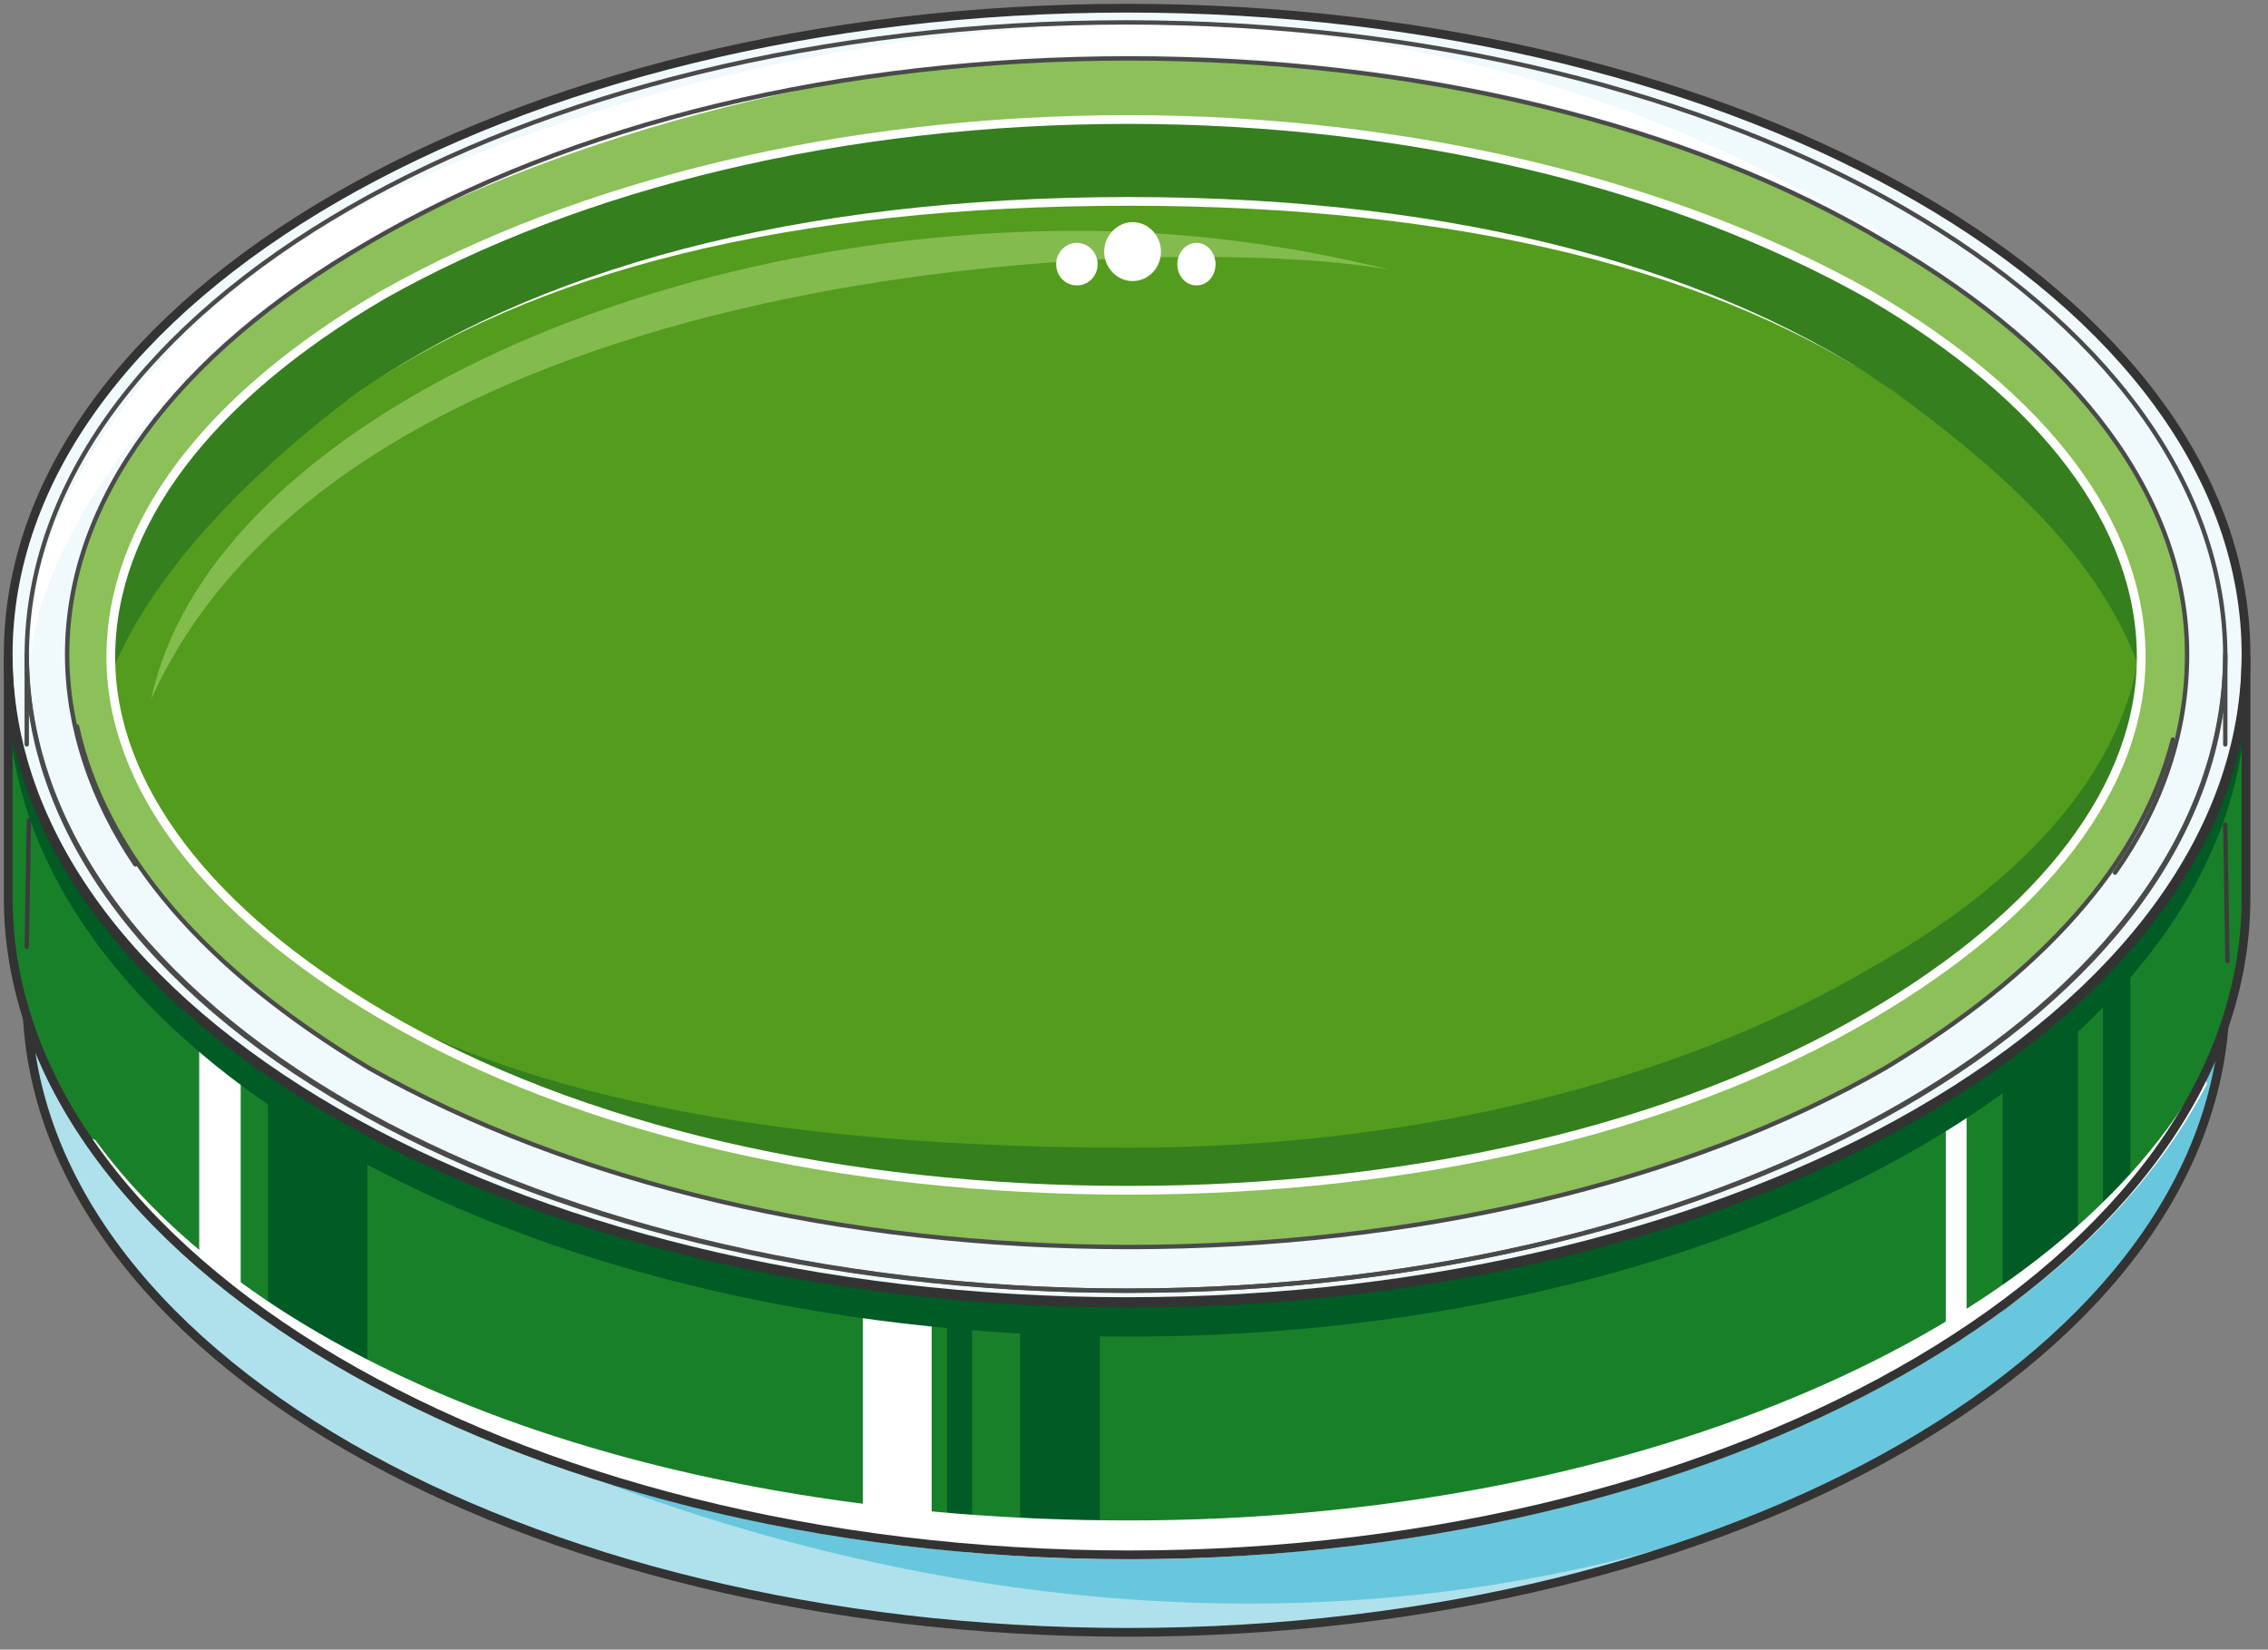
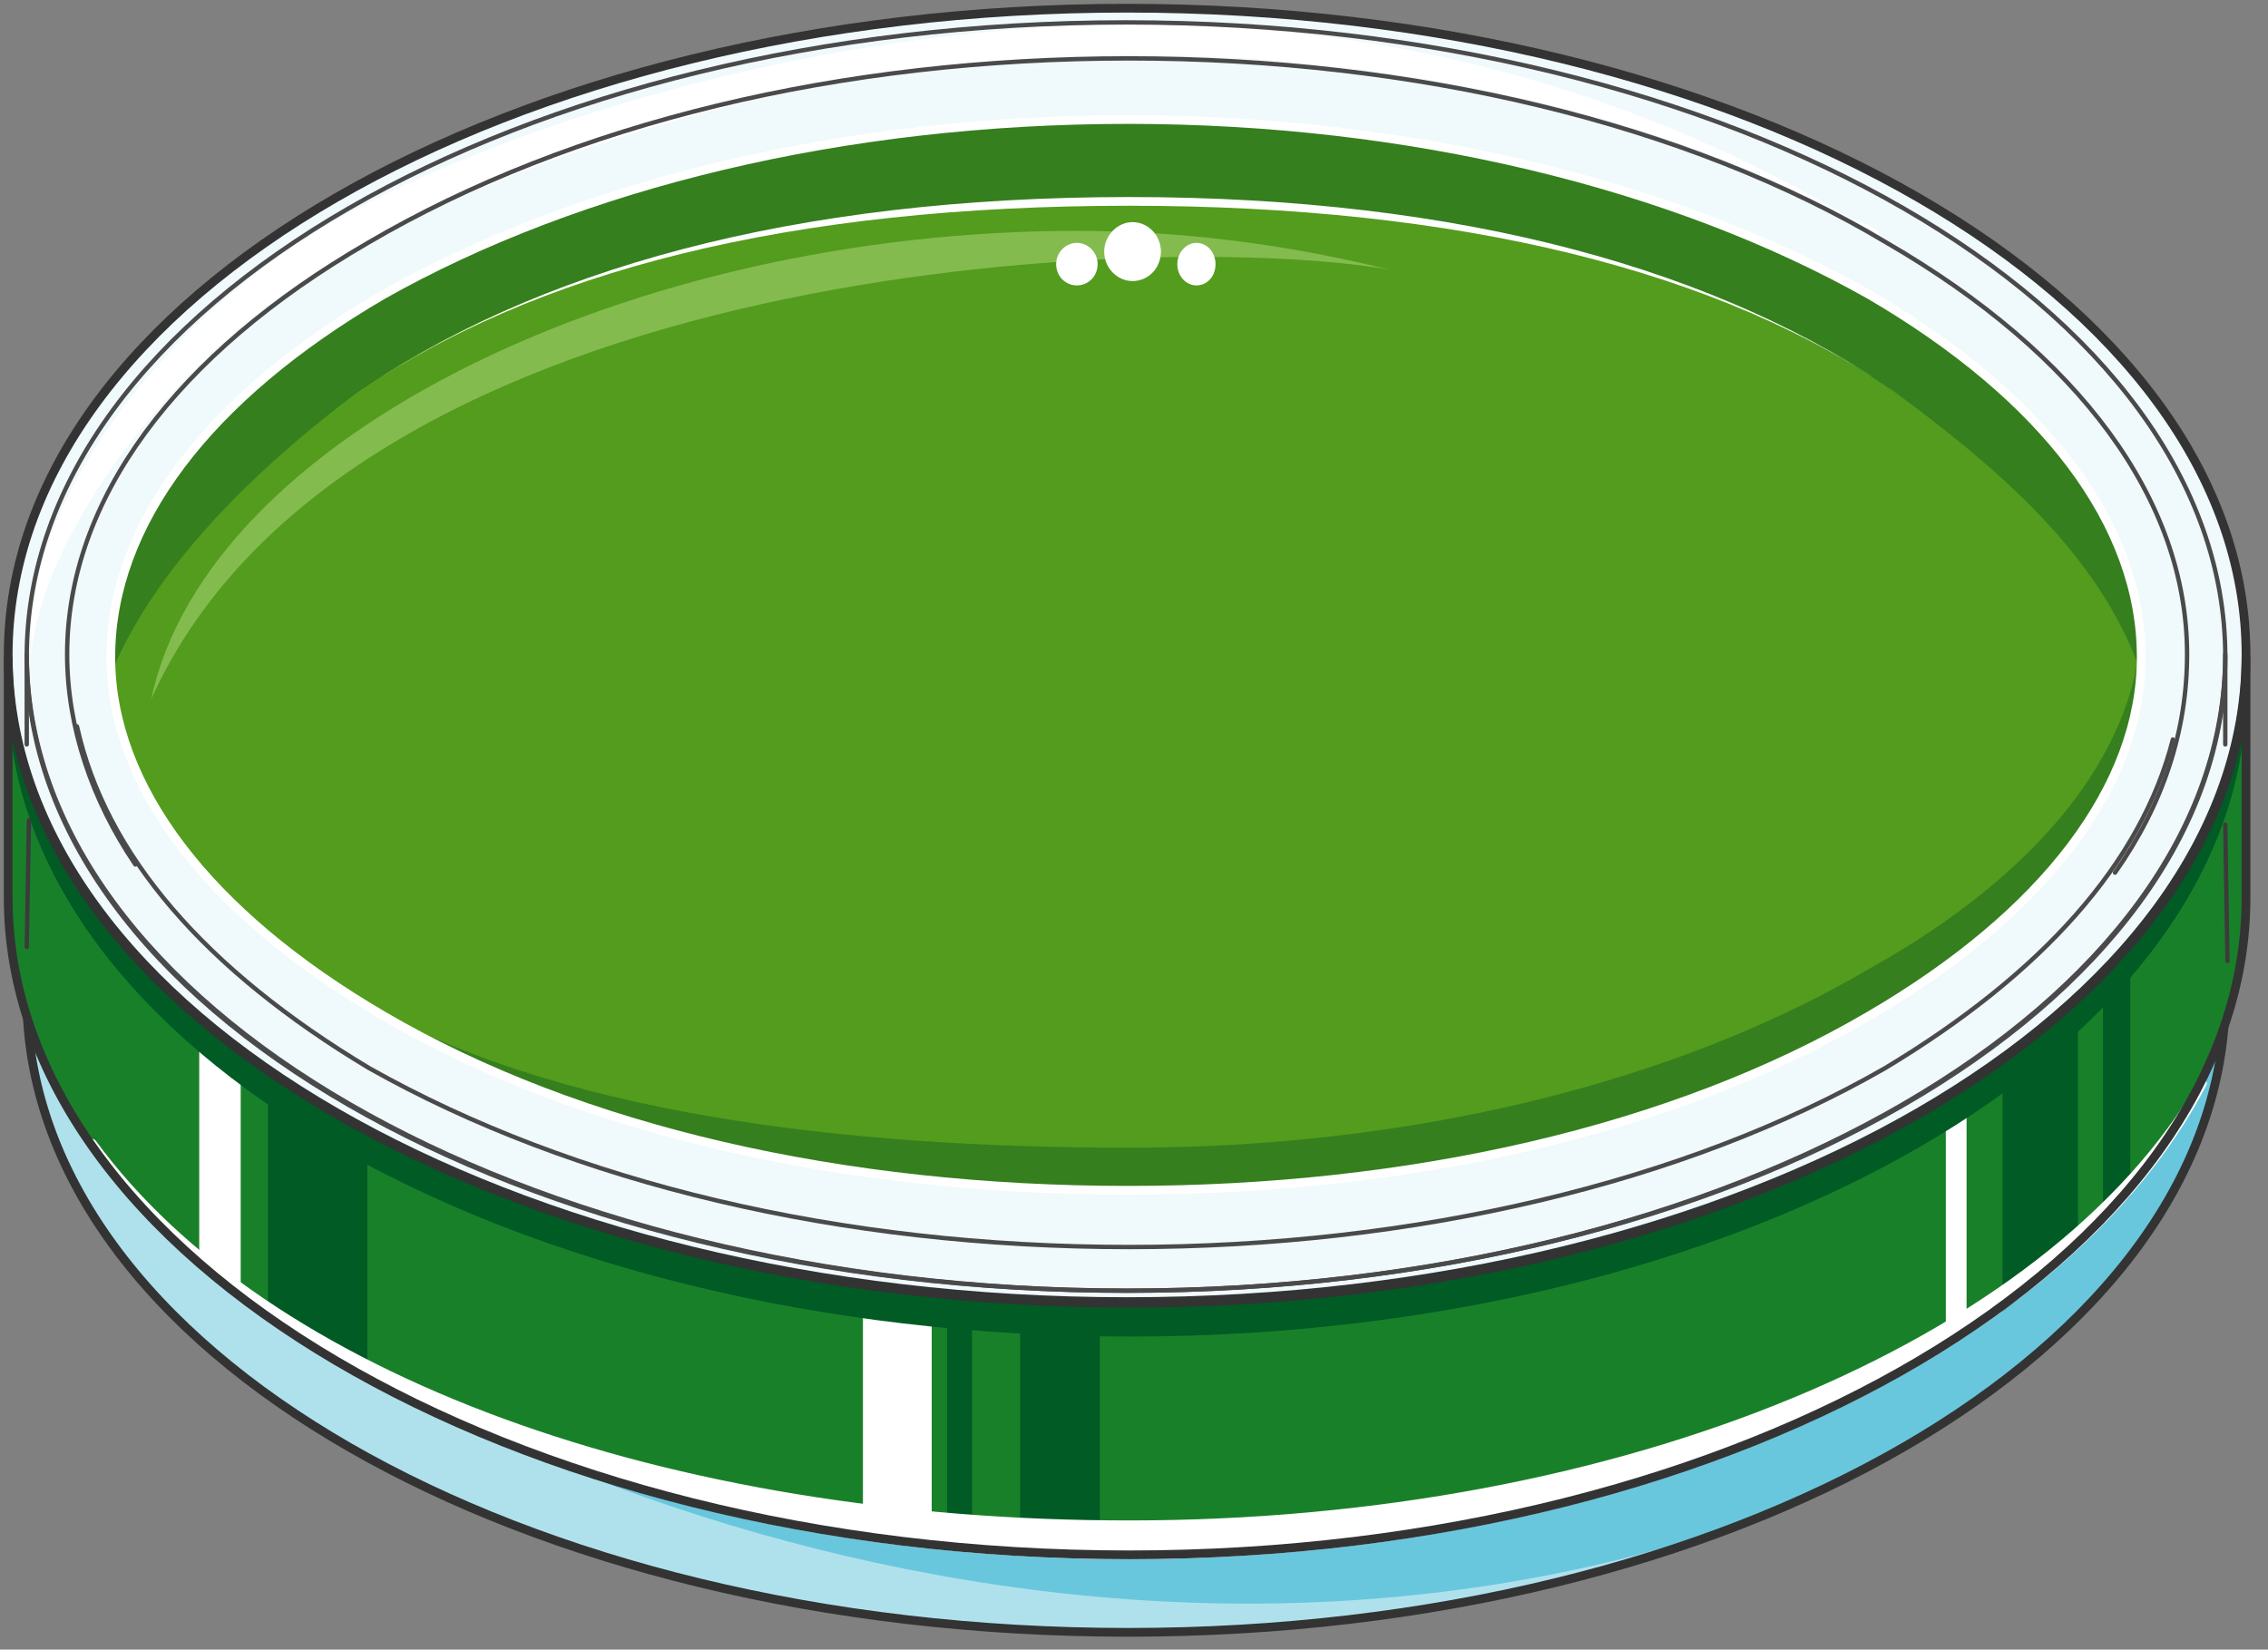
<svg xmlns="http://www.w3.org/2000/svg" version="1.0" viewBox="0 0 166.11 120.831">
  <rect x="0" y="0" width="166.11" height="120.831" fill="#808080" stroke="none" />
  <defs>
    <clipPath clipPathUnits="userSpaceOnUse" id="a">
      <path d="M-.32-.32h165.9v120.887H-.32z" />
    </clipPath>
  </defs>
  <path d="M82.75 94.503c-36.338 0-67.12-14.152-77.113-33.3 1.759 25.145 35.498 42.374 77.113 42.374 41.335 0 75.034-17.23 76.793-42.374-9.954 19.148-40.735 33.3-76.793 33.3z" fill="#d36762" fill-rule="evenodd" fill-opacity="1" stroke="none" />
  <path d="M26.944 78.193C12.872 69.758 4.917 59.124 4.917 47.81c0-11.273 7.955-21.907 22.027-30.062C41.934 8.995 61.603 4.277 82.71 4.277c20.827 0 40.815 4.718 55.486 13.472 14.072 8.155 21.987 18.789 21.987 30.062 0 11.313-7.915 21.947-21.987 30.382-14.67 8.474-34.659 13.152-55.486 13.152-21.107 0-40.775-4.678-55.766-13.152z" fill="#d9f1f7" fill-rule="evenodd" fill-opacity="1" stroke="none" />
  <path d="M162.981 72.956c0 25.984-36.058 46.612-80.351 46.612-44.573 0-80.671-20.628-80.671-46.612V47.93c0 25.664 36.098 46.612 80.67 46.612 44.294 0 80.352-20.948 80.352-46.612v25.025z" fill="#afe1ed" fill-rule="evenodd" fill-opacity="1" stroke="none" />
  <path d="M160.183 60.403c-9.354 19.708-40.496 34.1-77.473 34.1-36.978 0-68.399-14.392-77.793-34.1v12.513c0 20.667 34.939 40.975 77.793 40.975 42.854 0 77.473-21.867 77.473-40.975V60.403z" fill="#a91f29" fill-rule="evenodd" fill-opacity="1" stroke="none" />
  <path d="M82.75 94.503c-36.338 0-67.12-14.152-77.113-33.3 1.759 25.145 35.498 42.374 77.113 42.374 41.335 0 75.034-17.23 76.793-42.374-9.954 19.148-40.735 33.3-76.793 33.3z" fill="#d36762" fill-rule="evenodd" fill-opacity="1" stroke="none" />
  <path d="M1.959 48.09C1.959 22.467 38.017 1.64 82.47 1.64c44.493 0 80.511 20.827 80.511 46.452 0 25.664-36.018 46.452-80.511 46.452-44.453 0-80.511-20.788-80.511-46.452z" fill="#f0f9fc" fill-rule="evenodd" fill-opacity="1" stroke="none" />
  <path d="M26.944 78.193C12.872 69.758 4.917 59.124 4.917 47.81c0-11.273 7.955-21.907 22.027-30.062C41.934 8.995 61.603 4.277 82.71 4.277c20.827 0 40.815 4.718 55.486 13.472 14.072 8.155 21.987 18.789 21.987 30.062 0 11.313-7.915 21.947-21.987 30.382-14.67 8.474-34.659 13.152-55.486 13.152-21.107 0-40.775-4.678-55.766-13.152z" fill="#bde6f0" fill-rule="evenodd" fill-opacity="1" stroke="none" />
  <path d="M9.914 63.322c4.397-20.748 37.857-36.738 72.796-36.738 33.74 0 71.037 18.189 72.196 37.337 3.518-4.997 5.277-10.353 5.277-15.99 0-11.313-7.915-21.987-21.987-30.142-14.67-8.794-34.659-13.512-55.486-13.512-21.107 0-40.775 4.718-55.766 13.512C12.872 25.944 4.917 36.618 4.917 47.931c0 5.317 1.799 10.673 4.997 15.39z" fill="#afe1ed" fill-rule="evenodd" fill-opacity="1" stroke="none" />
  <path d="M35.059 36.018c-14.631 5.957-23.426 17.51-25.505 24.385C.76 46.332 11.314 32.9 19.548 24.745c-1.759 6.276-4.997 16.27 15.51 11.273z" fill="#afe1ed" fill-rule="evenodd" fill-opacity="1" stroke="none" />
  <path d="M149.15 49.37c3.597 2.199 4.757 6.636 5.676 10.394 3.558-.92 3.838-13.832 2.958-16.39 0 2.238-.88 3.478-1.479 5.396-1.199 3.119-2.078 1.56-4.757 1.56z" fill="#c9ebf3" fill-rule="evenodd" fill-opacity="1" stroke="none" />
  <path d="M78.233 89.186c16.75 0 56.365-3.438 73.955-25.984-5.837 4.717-32.86 21.627-73.955 25.984z" fill="#9cdae9" fill-rule="evenodd" fill-opacity="1" stroke="none" />
  <path d="M19.068 85.028c2.08 1.6 4.118 3.159 6.716 4.718v-5.957c-2.598-1.279-4.637-2.838-6.716-4.437v5.676zM28.902 91.704c1.8.96 3.278 1.92 5.037 2.519v-6.636a36.726 36.726 0 0 1-5.037-2.239v6.356zM138.996 90.065c2.398-1.239 4.477-2.798 6.556-4.397v-6.316c-2.079 1.599-4.158 3.158-6.556 4.437v6.276zM130.52 94.543c1.8-.6 3.559-1.56 5.038-2.519v-6.676c-1.48.96-3.238 1.6-5.037 2.239v6.956zM154.187 76.674v-5.637c-.84.96-2 1.879-2.879 2.838v6.196c.88-1.239 2.04-2.158 2.879-3.397zM63.042 102.378c1.2 0 2.398.32 3.837.32v-7.036c-1.439 0-2.638-.32-3.837-.64v7.356zM53.048 100.42c1.2.319 2.039.599 3.198.599v-6.476c-1.16-.32-2.319-.64-3.198-.64v6.516z" fill="#c32d36" fill-rule="evenodd" fill-opacity="1" stroke="none" />
  <path d="M87.347 6.596c15.31 0 62.562 10.034 70.198 35.658-12.593-16.23-40.216-27.823-69.278-27.823 5.556-.64 11.433-1.239 11.433-3.118 0-1.879-6.476-3.758-12.353-4.717z" fill="#e6f6f9" fill-rule="evenodd" fill-opacity="1" stroke="none" />
  <path d="M23.466 21.627c-5.597 3.118-17.35 13.112-17.35 25.265 2.359-4.957 7.356-15.87 26.144-22.427-6.156 2.159-9.394 2.479-10.273 1.56-.88-.96-.28-3.758 1.479-4.398z" fill="#69c7dd" fill-rule="evenodd" fill-opacity="1" stroke="none" />
  <path clip-path="url(#a)" d="M158.904 62.242c-10.554 18.829-40.776 32.3-76.274 32.3-19.668 0-37.577-4.077-51.649-10.993l-17.909 6.596c4.437 7.836 59.284 41.016 115.89 20.988 20.547-8.475 34.02-22.547 34.02-38.217V62.242h-4.078z" fill="#69c7dd" fill-rule="evenodd" fill-opacity="1" stroke="none" />
  <path d="M160.183 60.403c-9.354 19.708-40.496 34.1-77.473 34.1-36.978 0-68.399-14.392-77.793-34.1v12.513c0 20.667 34.939 40.975 77.793 40.975 42.854 0 77.473-21.867 77.473-40.975V60.403z" fill="none" stroke="#fff" stroke-width=".64px" stroke-linecap="round" stroke-linejoin="round" stroke-miterlimit="4" stroke-dasharray="none" stroke-opacity="1" />
  <path d="M82.75 94.503c-36.338 0-67.12-14.152-77.113-33.3 1.759 25.145 35.498 42.374 77.113 42.374 41.335 0 75.034-17.23 76.793-42.374-9.954 19.148-40.735 33.3-76.793 33.3" fill="none" stroke="#fff" stroke-width=".64px" stroke-linecap="round" stroke-linejoin="round" stroke-miterlimit="4" stroke-dasharray="none" stroke-opacity="1" />
  <path d="M159.144 54.127c-2.04-18.748-34.26-37.857-76.434-37.857-41.895 0-74.435 17.23-77.073 36.938 2.078 9.394 9.394 17.829 21.387 25.025 14.95 8.434 34.579 13.112 55.686 13.112 20.787 0 40.695-4.678 55.366-13.112 11.433-6.876 18.749-15.031 21.068-24.106z" fill="#e43e3f" fill-rule="evenodd" fill-opacity="1" stroke="none" />
  <path d="M159.144 54.127c-2.04-18.748-34.26-37.857-76.434-37.857-41.895 0-74.435 17.23-77.073 36.938 2.078 9.394 9.394 17.829 21.387 25.025 14.95 8.434 34.579 13.112 55.686 13.112 20.787 0 40.695-4.678 55.366-13.112 11.433-6.876 18.749-15.031 21.068-24.106z" fill="#e75752" fill-rule="evenodd" fill-opacity="1" stroke="none" />
  <path d="M82.71 26.584c-34.899 0-68.319 15.99-72.756 36.618 3.838 5.636 9.714 10.633 17.03 15.03 14.95 8.435 34.619 13.113 55.726 13.113 20.827 0 40.775-4.678 55.406-13.112 7.356-4.398 12.912-9.075 16.71-14.392-1.16-19.108-38.417-37.257-72.116-37.257z" fill="#dd001a" fill-rule="evenodd" fill-opacity="1" stroke="none" />
  <path d="M8.115 53.608c4.118-19.469 34.939-34.54 67.56-34.54 7.635 0 15.55.96 22.865 2.519-16.11-2.519-76.034-.6-90.425 32.02z" fill="#fff" fill-rule="evenodd" fill-opacity="1" stroke="none" />
  <path d="M77.753 20.588c0-1.16.92-2.16 1.999-2.16 1.119 0 1.998 1 1.998 2.16 0 1.199-.879 2.158-1.998 2.158-1.08 0-2-.96-2-2.158zM83.19 21.347c0-.76.64-1.4 1.359-1.4.76 0 1.359.64 1.359 1.4 0 .8-.6 1.4-1.36 1.4-.719 0-1.358-.6-1.358-1.4zM74.395 21.347c0-.76.6-1.4 1.32-1.4.759 0 1.318.64 1.318 1.4 0 .8-.56 1.4-1.319 1.4-.72 0-1.32-.6-1.32-1.4z" fill="#fff" fill-rule="evenodd" fill-opacity="1" stroke="none" />
  <path d="M159.144 54.127c-2.04-18.748-34.26-37.857-76.434-37.857-41.895 0-74.435 17.23-77.073 36.938 2.078 9.394 9.394 17.829 21.387 25.025 14.95 8.434 34.579 13.112 55.686 13.112 20.787 0 40.695-4.678 55.366-13.112 11.433-6.876 18.749-15.031 21.068-24.106" fill="none" stroke="#333" stroke-width=".64px" stroke-linecap="round" stroke-linejoin="round" stroke-miterlimit="4" stroke-dasharray="none" stroke-opacity="1" />
  <path d="M162.981 72.956c0 25.984-36.058 46.612-80.351 46.612-44.573 0-80.671-20.628-80.671-46.612V47.93c0 25.664 36.098 46.612 80.67 46.612 44.294 0 80.352-20.948 80.352-46.612v25.025z" fill="none" stroke="#333" stroke-width=".64px" stroke-linecap="round" stroke-linejoin="round" stroke-miterlimit="4" stroke-dasharray="none" stroke-opacity="1" />
  <path d="M1.959 48.09C1.959 22.467 38.017 1.64 82.47 1.64c44.493 0 80.511 20.827 80.511 46.452 0 25.664-36.018 46.452-80.511 46.452-44.453 0-80.511-20.788-80.511-46.452" fill="none" stroke="#333" stroke-width=".64px" stroke-linecap="round" stroke-linejoin="round" stroke-miterlimit="4" stroke-dasharray="none" stroke-opacity="1" />
  <path d="M26.944 78.193C12.872 69.758 4.917 59.124 4.917 47.81c0-11.273 7.955-21.907 22.027-30.062C41.934 8.995 61.603 4.277 82.71 4.277c20.827 0 40.815 4.718 55.486 13.472 14.072 8.155 21.987 18.789 21.987 30.062 0 11.313-7.915 21.947-21.987 30.382-14.67 8.474-34.659 13.152-55.486 13.152-21.107 0-40.775-4.678-55.766-13.152" fill="none" stroke="#333" stroke-width=".64px" stroke-linecap="round" stroke-linejoin="round" stroke-miterlimit="4" stroke-dasharray="none" stroke-opacity="1" />
  <path d="M26.944 78.193C12.872 69.758 4.917 59.124 4.917 47.81c0-11.273 7.955-21.907 22.027-30.062C41.934 8.995 61.603 4.277 82.71 4.277c20.827 0 40.815 4.718 55.486 13.472 14.072 8.155 21.987 18.789 21.987 30.062 0 11.313-7.915 21.947-21.987 30.382-14.67 8.474-34.659 13.152-55.486 13.152-21.107 0-40.775-4.678-55.766-13.152" fill="none" stroke="#333" stroke-width=".64px" stroke-linecap="round" stroke-linejoin="round" stroke-miterlimit="4" stroke-dasharray="none" stroke-opacity="1" />
  <path d="M26.944 78.193C12.872 69.758 4.917 59.124 4.917 47.81c0-11.273 7.955-21.907 22.027-30.062C41.934 8.995 61.603 4.277 82.71 4.277c20.827 0 40.815 4.718 55.486 13.472 14.072 8.155 21.987 18.789 21.987 30.062 0 11.313-7.915 21.947-21.987 30.382-14.67 8.474-34.659 13.152-55.486 13.152-21.107 0-40.775-4.678-55.766-13.152" fill="none" stroke="#333" stroke-width=".64px" stroke-linecap="round" stroke-linejoin="round" stroke-miterlimit="4" stroke-dasharray="none" stroke-opacity="1" />
  <path d="M154.906 63.921c3.518-4.997 5.277-10.353 5.277-15.99 0-11.313-7.915-21.987-21.987-30.142-14.67-8.794-34.659-13.512-55.486-13.512-21.107 0-40.775 4.718-55.766 13.512C12.872 25.944 4.917 36.618 4.917 47.931c0 5.317 1.799 10.673 4.997 15.39" fill="none" stroke="#333" stroke-width=".64px" stroke-linecap="round" stroke-linejoin="round" stroke-miterlimit="4" stroke-dasharray="none" stroke-opacity="1" />
  <path d="M27.783 41.015c14.391-9.114 34.62-14.111 54.847-14.111 21.147 0 44.893 7.195 59.244 17.829-14.351-10.953-38.097-18.469-59.244-18.469-20.228 0-40.456 5.637-54.847 14.751z" fill="#f6c6bb" fill-rule="evenodd" fill-opacity="1" stroke="none" />
  <path d="M23.945 90.305c0-1.12.88-2.078 1.92-2.078 1.079 0 1.918.959 1.918 2.078 0 1.16-.84 2.079-1.919 2.079-1.039 0-1.919-.92-1.919-2.079zM28.743 92.784c0-.76.6-1.44 1.319-1.44.76 0 1.319.68 1.319 1.44 0 .8-.56 1.439-1.32 1.439-.719 0-1.318-.64-1.318-1.44zM21.067 88.546c0-.84.68-1.519 1.44-1.519.799 0 1.438.68 1.438 1.52 0 .839-.64 1.518-1.439 1.518-.76 0-1.439-.68-1.439-1.519z" fill="#fff" fill-rule="evenodd" fill-opacity="1" stroke="none" />
  <path d="M164.5 65.76c0 26.264-36.618 48.131-81.79 48.131C37.257 113.891.6 92.024.6 65.761V48.25c0 25.944 36.657 47.211 82.11 47.211 45.172 0 81.79-21.267 81.79-47.211v17.51z" fill="#19802a" fill-rule="evenodd" fill-opacity="1" stroke="none" />
  <path d="M.6 47.97C.6 21.828 37.297.6 82.55.6c45.293 0 81.95 21.227 81.95 47.37 0 26.185-36.657 47.372-81.95 47.372C37.297 95.342.6 74.155.6 47.971z" fill="#f0f9fc" fill-rule="evenodd" fill-opacity="1" stroke="none" />
-   <path d="M156.985 60.044c.28 0 .28-.32.28-.32.28-.6.6-.92.6-1.56.28 0 .28-.32.28-.32.279-.599.599-1.238.599-1.558 0-.32 0-.32.28-.32 0-.64.28-1.24.28-1.879.6-1.879.879-4.077.879-6.276 0-11.273-7.915-21.907-21.987-30.062-14.67-8.754-34.659-13.472-55.486-13.472-21.107 0-40.775 4.718-55.766 13.472C12.872 25.904 4.917 36.538 4.917 47.811c0 5.357 1.799 10.674 4.997 15.35 3.838 5.637 9.714 10.674 17.03 15.032 14.99 8.474 34.659 13.152 55.766 13.152 20.827 0 40.815-4.678 55.486-13.152 8.195-4.678 14.072-10.314 17.91-16.27v-.32c.28-.6.56-.92.879-1.56z" fill="#8cc059" fill-rule="evenodd" fill-opacity="1" stroke="none" />
  <path d="M28.063 74.395C15.191 66.879 8.115 57.525 8.115 48.13c0-9.674 7.076-19.029 19.948-26.544C42.454 13.472 61.803 8.755 82.63 8.755c20.547 0 39.896 4.717 54.287 12.832 12.872 7.515 19.908 16.87 19.908 26.544 0 9.394-7.036 18.748-19.908 26.264-14.391 8.435-33.74 12.792-54.287 12.792-20.827 0-40.176-4.357-54.567-12.792z" fill="#539c1d" fill-rule="evenodd" fill-opacity="1" stroke="none" />
  <path d="M136.917 21.587c-14.391-8.115-33.74-12.832-54.287-12.832-20.827 0-40.176 4.717-54.567 12.832C15.191 29.062 8.115 38.457 8.115 48.13v1.24c2.958-7.157 9.394-14.032 17.63-20.309 14.95-10.593 35.178-14.35 56.885-14.35 21.427 0 41.655 3.757 56.606 14.35 8.514 6.277 14.95 12.513 17.589 20.308v-1.24c0-9.673-7.036-19.068-19.908-26.543z" fill="#357f1e" fill-rule="evenodd" fill-opacity="1" stroke="none" />
  <path d="M14.591 92.864c.92.92 2.159 1.559 3.038 2.158V76.913c-.88-.6-2.118-1.559-3.038-2.198v18.149z" fill="#fff" fill-rule="evenodd" fill-opacity="1" stroke="none" />
  <path d="M19.628 96.661c2.359 1.56 4.677 3.119 7.276 4.358v-18.07c-2.599-1.239-4.917-2.838-7.276-4.397v18.11z" fill="#005b25" fill-rule="evenodd" fill-opacity="1" stroke="none" />
  <path d="M63.202 112.412c1.799.32 3.278.6 5.037.6v-18.15c-1.76-.32-3.238-.32-5.037-.64v18.19z" fill="#fff" fill-rule="evenodd" fill-opacity="1" stroke="none" />
  <path d="M69.358 113.171h1.839V95.182c-.6 0-1.2 0-1.839-.32v18.31zM74.715 113.571h5.836V95.342h-5.836v18.23z" fill="#005b25" fill-rule="evenodd" fill-opacity="1" stroke="none" />
  <path d="M142.514 98.54c.64-.28.92-.6 1.519-.92V79.353c-.6.32-.88.64-1.52.96V98.54z" fill="#fff" fill-rule="evenodd" fill-opacity="1" stroke="none" />
  <path d="M146.671 96.062c2.039-1.56 3.798-3.118 5.517-4.677v-18.19c-1.72 1.6-3.478 3.159-5.517 4.398v18.469zM154.027 89.746c.6-.92 1.439-1.56 1.998-2.16V69.039c-.56.96-1.399 1.6-1.998 2.199v18.509z" fill="#005b25" fill-rule="evenodd" fill-opacity="1" stroke="none" />
  <path d="M156.825 46.252c-.56 9.074-7.595 17.83-19.908 24.705-14.351 8.435-33.7 13.112-54.207 13.112-20.828 0-42.215-2.478-56.606-10.913.88.6 1.48.92 2.079 1.239 14.351 8.435 33.7 12.792 54.527 12.792 20.507 0 39.856-4.357 54.207-12.792 12.912-7.516 19.908-16.87 19.908-26.264v-1.879z" fill="#357f1e" fill-rule="evenodd" fill-opacity="1" stroke="none" />
  <path d="M2.279 47.931c.88-8.755 10.273-21.947 22.306-28.863 14.391-8.474 37.297-15.07 57.805-15.07 20.867 0 40.815 4.717 55.167 13.192v-.32c-.56-.32-1.16-.6-2.04-.92C121.128 7.475 103.818 1.8 83.27 1.8c-20.828 0-44.294 6.276-58.965 14.471C11.393 23.786 2.28 36.978 2.28 46.372v1.559z" fill="#fff" fill-rule="evenodd" fill-opacity="1" stroke="none" />
  <path d="M82.71 95.422C38.737 95.422 2.958 75.754.6 50.73c0 25.945 36.657 47.172 82.11 47.172 45.172 0 81.79-21.227 81.79-47.172-2.038 25.025-38.097 44.693-81.79 44.693z" fill="#005b25" fill-rule="evenodd" fill-opacity="1" stroke="none" />
  <path d="M6.756 83.75C19.108 101.338 48.41 113.89 82.71 113.89c36.977 0 68.358-14.751 78.592-34.54-11.113 19.19-42.494 32.341-78.592 32.341-34.02 0-63.322-10.673-75.954-27.943z" fill="#fff" fill-rule="evenodd" fill-opacity="1" stroke="none" />
  <path d="M6.756 83.75C19.108 101.338 48.41 113.89 82.71 113.89c36.977 0 68.358-14.751 78.592-34.54-11.113 19.19-42.494 32.341-78.592 32.341-34.02 0-63.322-10.673-75.954-27.943" fill="none" stroke="#fff" stroke-width=".64px" stroke-linecap="round" stroke-linejoin="round" stroke-miterlimit="4" stroke-dasharray="none" stroke-opacity="1" />
  <path d="M25.784 29.062c13.232-9.314 32.3-13.991 56.926-13.991 24.065 0 43.414 4.677 56.606 13.991-13.192-9.314-32.26-14.63-56.606-14.63-24.625 0-43.694 5.316-56.926 14.63z" fill="#fff" fill-rule="evenodd" fill-opacity="1" stroke="none" />
  <path d="M164.5 65.76c0 26.264-36.618 48.131-81.79 48.131C37.257 113.891.6 92.024.6 65.761V48.25c0 25.944 36.657 47.211 82.11 47.211 45.172 0 81.79-21.267 81.79-47.211v17.51z" fill="none" stroke="#333" stroke-width=".64px" stroke-linecap="round" stroke-linejoin="round" stroke-miterlimit="4" stroke-dasharray="none" stroke-opacity="1" />
  <path d="M.6 47.97C.6 21.828 37.297.6 82.55.6c45.293 0 81.95 21.227 81.95 47.37 0 26.185-36.657 47.372-81.95 47.372C37.297 95.342.6 74.155.6 47.971" fill="none" stroke="#333" stroke-width=".64px" stroke-linecap="round" stroke-linejoin="round" stroke-miterlimit="4" stroke-dasharray="none" stroke-opacity="1" />
  <path d="M28.063 74.395s0 0 0 0C15.191 66.879 8.115 57.525 8.115 48.13c0-9.674 7.076-19.029 19.948-26.544C42.454 13.472 61.803 8.755 82.63 8.755c20.547 0 39.896 4.717 54.287 12.832 12.872 7.515 19.908 16.87 19.908 26.544 0 9.394-7.036 18.748-19.908 26.264-14.391 8.435-33.74 12.792-54.287 12.792-20.827 0-40.176-4.357-54.567-12.792" fill="none" stroke="#fff" stroke-width=".64px" stroke-linecap="round" stroke-linejoin="round" stroke-miterlimit="4" stroke-dasharray="none" stroke-opacity="1" />
  <path d="M11.073 51.209c4.118-19.308 35.219-34.3 67.8-34.3 7.635 0 15.27.96 22.865 2.839-16.11-2.838-75.994-.96-90.665 31.461z" fill="#83bb4f" fill-rule="evenodd" fill-opacity="1" stroke="none" />
  <path d="M80.871 18.429c0-1.16.96-2.159 2.079-2.159 1.159 0 2.078 1 2.078 2.159 0 1.2-.919 2.159-2.078 2.159-1.12 0-2.079-.96-2.079-2.16zM86.228 19.348c0-.84.64-1.559 1.399-1.559.8 0 1.399.72 1.399 1.56 0 .879-.6 1.558-1.4 1.558-.759 0-1.398-.68-1.398-1.559zM77.353 19.348c0-.84.68-1.559 1.52-1.559.839 0 1.518.72 1.518 1.56 0 .879-.68 1.558-1.519 1.558-.84 0-1.519-.68-1.519-1.559z" fill="#fff" fill-rule="evenodd" fill-opacity="1" stroke="none" />
  <path d="M5.637 53.208c2.078 9.394 9.394 17.829 21.387 25.025 14.95 8.434 34.579 13.112 55.686 13.112 20.787 0 40.695-4.678 55.366-13.112 11.433-6.876 18.749-14.991 21.068-24.066" fill="none" stroke="#4a4a4a" stroke-width=".32px" stroke-linecap="round" stroke-linejoin="round" stroke-miterlimit="4" stroke-dasharray="none" stroke-opacity="1" />
  <path d="m162.981 60.403.16 9.994" fill="none" stroke="#3b3b3b" stroke-width=".32px" stroke-linecap="round" stroke-linejoin="round" stroke-miterlimit="4" stroke-dasharray="none" stroke-opacity="1" />
  <path d="M1.959 54.527v-6.596c0 25.664 36.098 46.612 80.67 46.612 44.294 0 80.352-20.948 80.352-46.612v6.596" fill="none" stroke="#4a4a4a" stroke-width=".32px" stroke-linecap="round" stroke-linejoin="round" stroke-miterlimit="4" stroke-dasharray="none" stroke-opacity="1" />
  <path d="m1.959 69.358.16-9.274" fill="none" stroke="#3b3b3b" stroke-width=".32px" stroke-linecap="round" stroke-linejoin="round" stroke-miterlimit="4" stroke-dasharray="none" stroke-opacity="1" />
  <path d="M154.906 63.921c3.518-4.997 5.277-10.353 5.277-15.99 0-11.313-7.915-21.987-21.987-30.142-14.67-8.794-34.659-13.512-55.486-13.512-21.107 0-40.775 4.718-55.766 13.512C12.872 25.944 4.917 36.618 4.917 47.931c0 5.317 1.799 10.673 4.997 15.39" fill="none" stroke="#4a4a4a" stroke-width=".32px" stroke-linecap="round" stroke-linejoin="round" stroke-miterlimit="4" stroke-dasharray="none" stroke-opacity="1" />
  <path d="M1.959 48.09C1.959 22.467 38.017 1.64 82.47 1.64c44.493 0 80.511 20.827 80.511 46.452 0 25.664-36.018 46.452-80.511 46.452-44.453 0-80.511-20.788-80.511-46.452" fill="none" stroke="#4a4a4a" stroke-width=".32px" stroke-linecap="round" stroke-linejoin="round" stroke-miterlimit="4" stroke-dasharray="none" stroke-opacity="1" />
</svg>